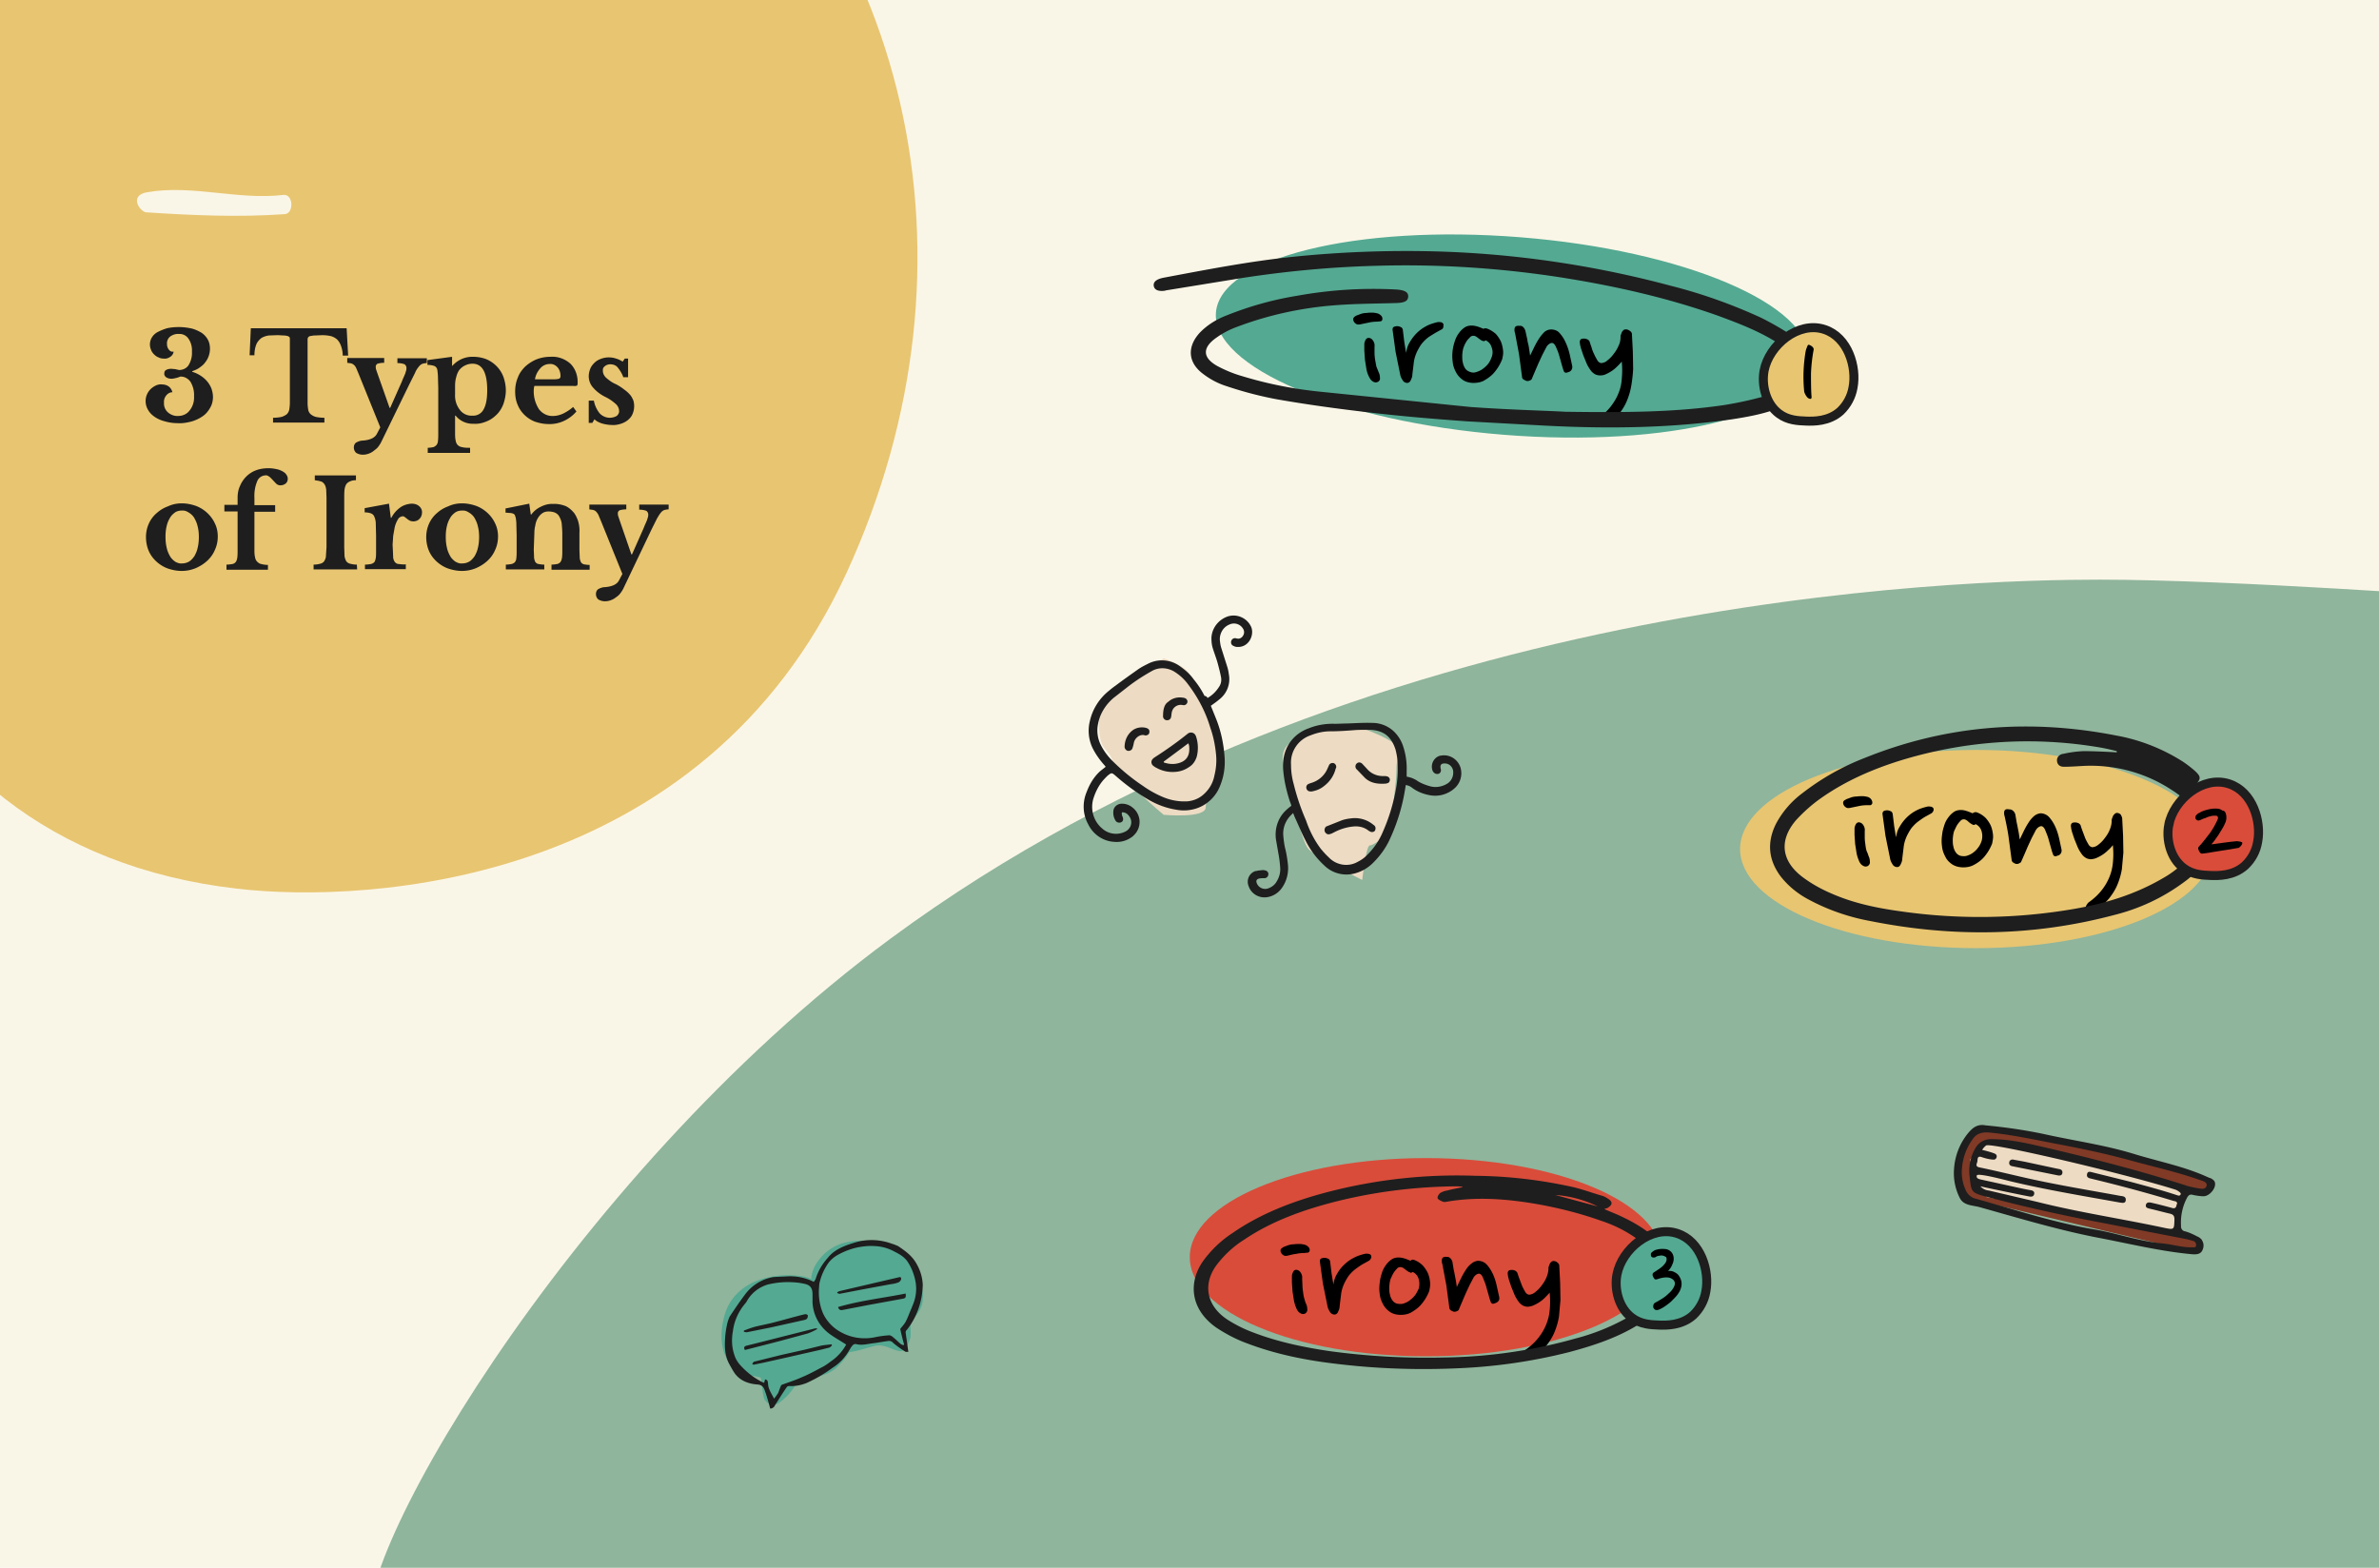
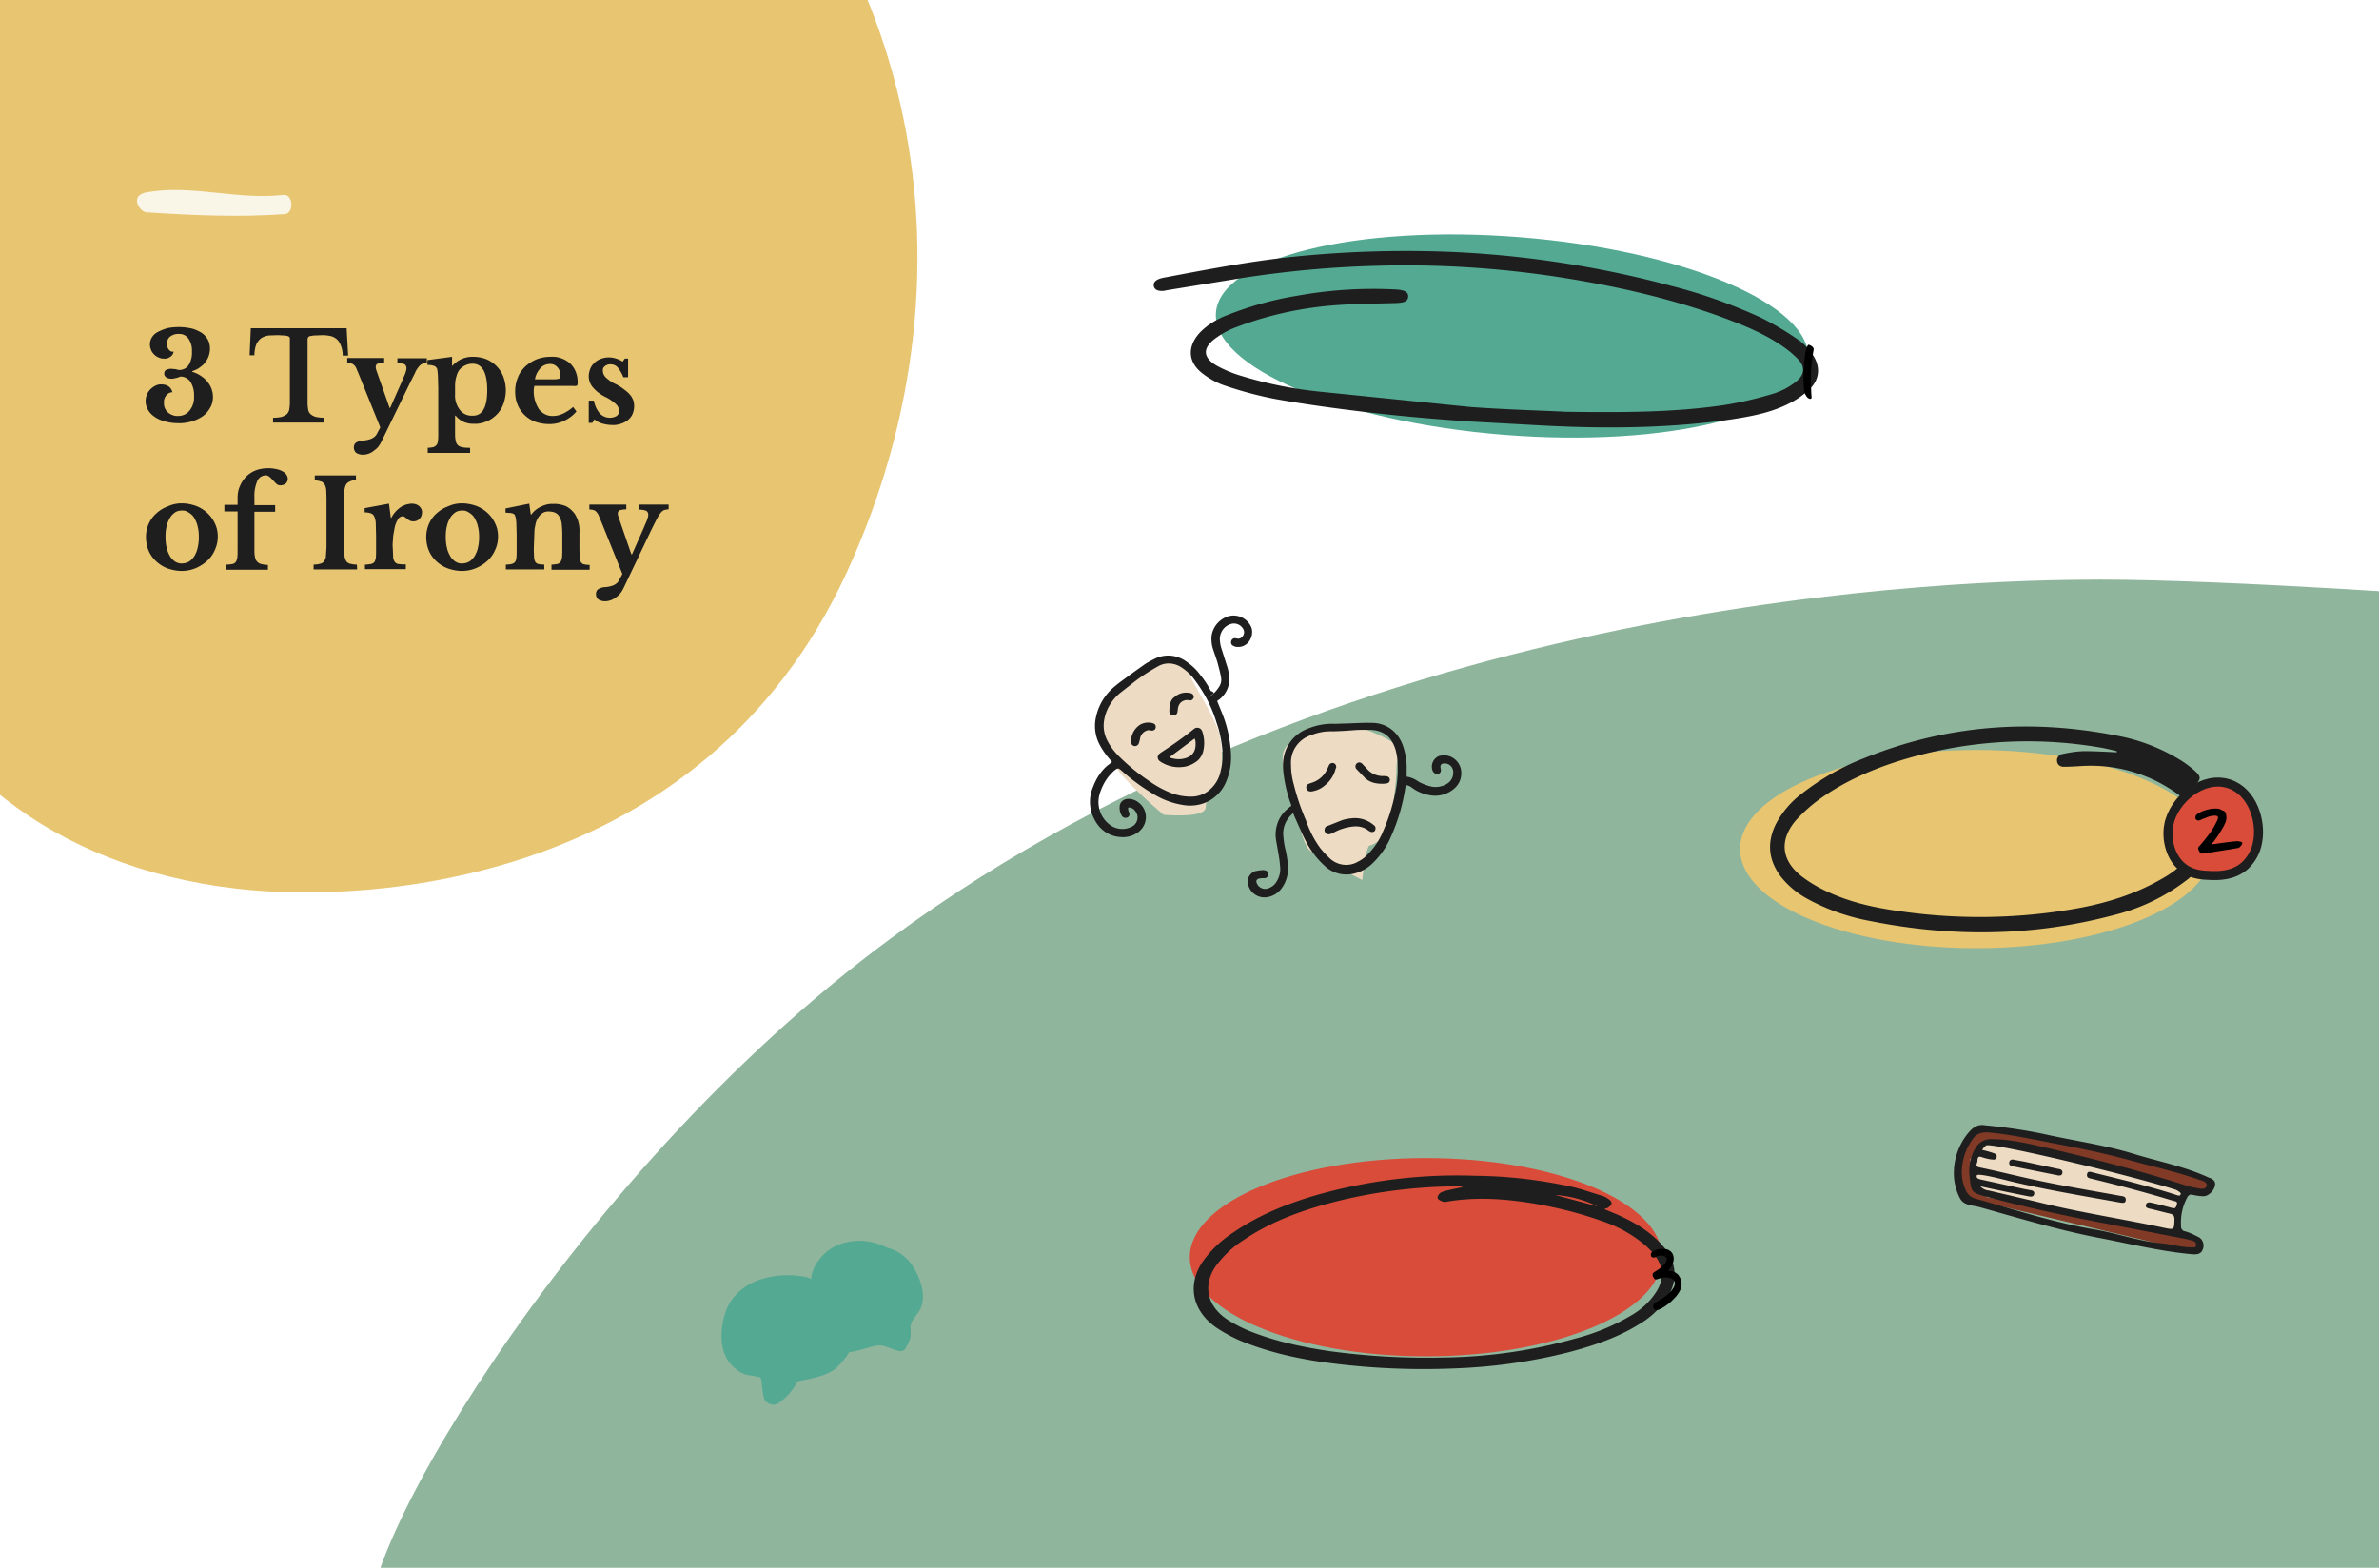
<svg xmlns="http://www.w3.org/2000/svg" viewBox="0 0 792 522">
-   <path d="M0 0h792v522H0z" fill="#faf6e7" />
  <defs>
    <path id="a" d="M0 0h392v342H0z" />
    <path id="c" d="M60.5 167.6c1.6 0 3.1.3 4.6.8 1.4.5 2.7 1.3 3.8 2.3s2 2.2 2.6 3.5c.7 1.4 1 2.9 1 4.4 0 1.6-.3 3.1-1 4.6-.6 1.4-1.5 2.6-2.6 3.6s-2.4 1.8-3.8 2.4c-1.5.6-3 .9-4.6.9s-3.1-.3-4.6-.8c-1.4-.5-2.7-1.3-3.8-2.3s-2-2.2-2.6-3.6-.9-3-.9-4.6c0-3 1.2-5.9 3.5-7.9 1.1-1 2.4-1.8 3.8-2.3 1.5-.7 3-1 4.6-1m0 2.4c-.8 0-1.6.2-2.2.6-.7.5-1.3 1.1-1.7 1.8a9 9 0 0 0-1.1 2.7c-.3 1.2-.4 2.4-.4 3.6s.1 2.5.4 3.7c.2 1 .6 1.9 1.1 2.8.4.7 1 1.3 1.7 1.8.7.4 1.5.7 2.3.6.8 0 1.6-.2 2.3-.6s1.3-1.1 1.8-1.8c.5-.9.9-1.8 1.1-2.8.3-1.2.4-2.4.4-3.6s-.1-2.4-.4-3.5c-.2-1-.6-1.9-1.1-2.8q-.6-1.05-1.8-1.8c-1.2-.75-1.6-.7-2.4-.7" />
-     <path id="f" d="M538.3 424.4c-.9 4.7.5 11 4.9 14.3 3 2.3 6.5 2.4 9 2.5s7.6.2 11.5-3.3c2.2-2.1 3.7-4.9 4.2-7.9 1.3-6.7-1.6-16.7-9.5-19.3-8.7-2.9-18.5 5.2-20.1 13.7" />
  </defs>
  <clipPath id="b">
    <use href="#a" />
  </clipPath>
  <g clip-path="url(#b)">
    <path d="M281.8 190.8C233.9 294.7 122.8 301 78.9 295.9-46.8 281.4-80.2 154.4-32.3 50.5S93.4-189.2 216.8-94.1c86.6 66.9 112.8 181 65 284.9" fill-rule="evenodd" fill="#e8c571" />
  </g>
  <path d="M94.4 64.9C79.1 66.7 64.1 61.4 49 64c-6.3 1.1-2.3 6.6-.3 6.7 15.3 1 30.7 1.7 46.1.6 3.1-.2 2.9-6.7-.4-6.4" fill="#faf6e7" />
  <g fill="#1e1e1e">
    <path d="M64.6 132c.1-1.7-.3-3.4-1.2-4.9-.8-1.1-2.1-1.8-3.4-1.7-.5.2-1 .4-1.6.5-.4.1-.8.2-1.3.2-.6 0-1.2-.1-1.8-.5-.4-.3-.7-.8-.6-1.3 0-.5.2-.9.6-1.1.5-.3 1.1-.4 1.7-.4.4 0 .9.1 1.3.1l1.3.3c1.2 0 2.4-.5 3.1-1.5a7.6 7.6 0 0 0 1.2-4.6c.1-1.6-.3-3.1-1.2-4.4-.7-1-1.9-1.6-3.2-1.5-1-.1-2.1.3-2.9.9-.7.6-1.1 1.5-1 2.5q0 1.05.6 1.8c.6.75 1 .7 1.6.7-.1.7-.5 1.3-1.1 1.7s-1.3.7-2.1.6c-.6 0-1.3-.1-1.8-.4-.6-.2-1.1-.6-1.5-1s-.8-.9-1-1.5a4.47 4.47 0 0 1 .3-4.2c.5-.8 1.2-1.4 2-1.8a19 19 0 0 1 3-1.2c1.3-.3 2.7-.4 4-.4 1.5 0 2.9.2 4.3.5 1.1.3 2.2.8 3.2 1.4a6.6 6.6 0 0 1 2.1 2.3c.5.9.7 2 .7 3 0 1.7-.6 3.4-1.7 4.7-.5.7-1.2 1.2-1.9 1.7s-1.5.8-2.3 1.1v.2c1 .3 1.9.7 2.8 1.3 1.6 1 2.9 2.5 3.6 4.3.3.9.5 1.8.5 2.8 0 1.2-.3 2.5-.9 3.5-.6 1.1-1.4 2.1-2.4 2.8-1.1.8-2.4 1.4-3.7 1.8-1.5.4-3.1.7-4.7.6a15.4 15.4 0 0 1-4.3-.6c-1.2-.3-2.4-.8-3.4-1.5-.9-.6-1.7-1.4-2.2-2.3-.9-1.5-1.1-3.4-.4-5.1q.45-1.05 1.2-1.8a6.6 6.6 0 0 1 1.7-1.2c.6-.3 1.4-.5 2.1-.4.8 0 1.6.2 2.3.7a3.47 3.47 0 0 1 1.2 1.9c-.8 0-1.5.4-2 1-.6.7-.9 1.6-.8 2.5-.1 1.2.4 2.4 1.3 3.2s2.2 1.3 3.4 1.2c1.5 0 2.9-.6 3.8-1.8 1-1.2 1.6-2.9 1.5-4.7m51.3-13.6h-1.8a9.6 9.6 0 0 0-.6-3.3c-.3-.8-.7-1.5-1.3-2.1-.6-.5-1.3-.9-2.1-1.1a13.3 13.3 0 0 0-2.8-.3l-2.5.1c-.5 0-1 .1-1.5.2-.3 0-.5.2-.7.4-.1.2-.2.4-.2.6v21.3c0 .8.1 1.5.2 2.2.1.6.4 1.1.8 1.5.5.4 1 .7 1.7.9.9.2 1.9.3 2.9.3v1.6H90.9v-1.6c1 0 2-.1 2.9-.3.6-.2 1.2-.5 1.7-.9a3.15 3.15 0 0 0 .8-1.5c.1-.7.2-1.5.2-2.2v-21.3c0-.2 0-.4-.1-.6s-.4-.3-.6-.4c-.4-.1-.9-.2-1.3-.2-.6 0-1.3-.1-2.2-.1l-2.8.1c-.8.1-1.7.4-2.4.8a5.5 5.5 0 0 0-1.7 2c-.5 1.2-.7 2.5-.7 3.8h-1.6l.4-9h31.9zm11 28.8c-.3.6-.7 1.2-1.1 1.7s-1 .9-1.5 1.3-1.1.7-1.7.9-1.2.3-1.8.3c-.8 0-1.5-.2-2.2-.6-.5-.4-.8-1.1-.8-1.8 0-.6.2-1.2.7-1.6.7-.4 1.5-.7 2.3-.7 2.4-.2 4-.9 4.7-2.3l1.1-2.1-7.2-17.8-.8-1.9c-.2-.4-.4-.8-.8-1.1-.3-.3-.6-.4-.9-.5-.4-.1-.9-.1-1.3-.2v-1.6h12.3v1.6c-.8 0-1.5.1-2.2.3-.4.2-.7.7-.6 1.1 0 .3 0 .5.1.8l.3.9 4.2 11.9h.2l3.5-7.9c.4-.8.6-1.5.9-2.1l.6-1.4.3-1c.1-.2.1-.5.1-.7.1-.5-.2-1.1-.6-1.4-.8-.3-1.6-.4-2.4-.4v-1.6h9.8v1.6c-.5 0-.9.1-1.4.2a2.73 2.73 0 0 0-1.2.9c-.5.6-1 1.3-1.3 2.1l-1.8 3.6zm23.5-25.4h.2c1.8-2 4.3-3.1 7-3a12.2 12.2 0 0 1 4.3.8c2.6 1.1 4.7 3.2 5.7 5.9.5 1.4.8 3 .8 4.5s-.3 3-.8 4.5c-.5 1.3-1.2 2.5-2.2 3.5s-2.1 1.8-3.4 2.3c-1.4.6-2.8.9-4.3.8-2.3.1-4.6-.9-6-2.7h-.2v5.7c0 .9 0 1.7.2 2.6.1.6.3 1.1.7 1.5s.9.6 1.5.7c.8.2 1.7.2 2.6.2v1.7h-14.1v-1.7c.6 0 1.2-.1 1.8-.2.4-.1.8-.4 1.1-.7.3-.4.5-.9.5-1.4.1-.8.1-1.6.1-2.4v-15.2l-.1-3.6c0-.8-.1-1.6-.2-2.4-.1-.6-.4-1-.9-1.3-.8-.3-1.6-.4-2.4-.4v-1.6l8.2-1.1v3zm6.9-.7a5.4 5.4 0 0 0-2.5.6c-.7.3-1.4.9-1.9 1.5-.5.7-.8 1.5-1 2.3-.3 1-.4 2-.4 3v2.8c-.1 1.8.4 3.5 1.4 4.9a4.84 4.84 0 0 0 4.4 2.2c1.5.1 3-.7 3.7-2.1.8-1.4 1.2-3.5 1.2-6.4 0-5.8-1.6-8.8-4.9-8.8m34.6 15.9c-2.3 2.7-5.7 4.3-9.2 4.2-1.6 0-3.1-.3-4.6-.8-2.6-1-4.8-3.1-5.8-5.7-.6-1.4-.8-2.9-.8-4.4 0-1.6.3-3.2.9-4.6.5-1.4 1.4-2.6 2.4-3.6a13.1 13.1 0 0 1 3.7-2.4c1.5-.6 3.1-.9 4.7-.9 2.5-.2 4.9.7 6.7 2.3 1.7 1.7 2.5 4.1 2.4 6.5 0 .4-.1.7-.2.8-.4.1-.8.2-1.1.1h-13.1c-.1.4-.2.9-.2 1.4-.1 2.2.5 4.4 1.7 6.3 1.1 1.5 2.9 2.4 4.7 2.3 1.2 0 2.3-.3 3.4-.8 1.2-.6 2.3-1.3 3.3-2.2zm-7.9-10.7c.7 0 1.4 0 2.1-.2.3-.1.5-.4.5-.9 0-1.1-.3-2.1-1-2.9-.6-.7-1.6-1.2-2.6-1.1a4.1 4.1 0 0 0-3.1 1.4c-.9 1-1.6 2.3-1.8 3.7zm13.2 14.5H196v-7.4h1.7c.3 1.6 1 3.1 2 4.3.9.9 2.1 1.4 3.3 1.4.8 0 1.6-.2 2.3-.6.5-.4.9-1.1.8-1.7 0-.8-.4-1.6-1-2.2-1-.9-2.1-1.7-3.3-2.3-1.7-.8-3.2-1.9-4.4-3.3-.9-1-1.4-2.4-1.4-3.7 0-.9.2-1.7.5-2.5s.8-1.4 1.4-2 1.3-1 2.1-1.3 1.7-.5 2.6-.5c.8 0 1.7.1 2.5.4.8.2 1.5.6 2.2 1l.7-1h1.1v6.2h-1.6c-.4-1.2-1.1-2.3-1.9-3.3-.6-.7-1.5-1-2.4-1q-1.05 0-1.8.6c-.75.6-.7 1-.7 1.6 0 .8.4 1.6 1 2.2 1 .9 2.1 1.7 3.3 2.2 1 .5 1.9 1.1 2.8 1.8.7.5 1.4 1.1 1.9 1.7.5.5.8 1.2 1.1 1.8.5 1.5.4 3.2-.2 4.6-.3.8-.9 1.5-1.5 2-.7.6-1.5 1-2.4 1.3-1 .3-2 .5-3 .4-1.1 0-2.2-.2-3.3-.5-.9-.3-1.8-.7-2.5-1.4z" />
    <use href="#c" />
    <path d="M74.7 168.1h4.4v-2.3c0-1.4.2-2.7.8-4 1-2.4 2.9-4.3 5.3-5.2 1.3-.5 2.8-.7 4.2-.7.9 0 1.7.1 2.6.3.7.1 1.4.4 2 .7.5.3 1 .6 1.3 1.1.3.4.5.9.5 1.4 0 .6-.2 1.2-.7 1.6s-1.1.6-1.8.6c-.5 0-.9-.2-1.3-.5l-1.7-1.8c-.3-.3-.6-.6-1-.8a1.4 1.4 0 0 0-1.1-.2c-1.2.1-2.2.9-2.6 2-.7 1.7-1 3.6-.9 5.4v2.5h6.9v2.2h-6.9V183c0 .8 0 1.7.2 2.5.1.6.3 1.1.7 1.5s.8.7 1.4.8a8.3 8.3 0 0 0 2.2.3v1.6H75.4V188c.7 0 1.3-.1 2-.2.4-.1.8-.3 1.1-.7s.4-.9.5-1.4c.1-.8.1-1.6.1-2.5v-12.9h-4.4zm44.2 21.5h-14.5V188a8.3 8.3 0 0 0 2.2-.3c.5-.1 1-.4 1.3-.8.3-.5.6-1.1.6-1.7l.2-3v-16.4l-.1-2.8c-.1-.6-.2-1.2-.6-1.8-.3-.4-.7-.8-1.2-.9-.6-.2-1.3-.3-2-.4v-1.6h13.7v1.6c-.7 0-1.4.1-2 .4a2.73 2.73 0 0 0-1.2.9q-.45.75-.6 1.8c-.1.9-.1 1.9-.1 2.8v16.4l.1 3c.1.6.3 1.2.6 1.7.3.4.8.7 1.3.8a8.3 8.3 0 0 0 2.2.3zm11.9-6.3.1 2.5c.1.5.3 1 .6 1.4.4.4.8.6 1.3.6.8.1 1.5.2 2.3.1v1.6h-13.6V188c.7 0 1.3-.1 2-.2.4-.1.8-.3 1.1-.6.3-.4.4-.9.5-1.4.1-.6.1-1.4.1-2.5v-5l-.1-4c0-.8-.2-1.6-.5-2.3-.2-.5-.6-.9-1.2-1.1s-1.3-.3-2-.3v-1.4l8.1-1.5.6 4.7h.2c.7-1.4 1.7-2.5 2.9-3.4 1.1-.8 2.4-1.2 3.8-1.3.9 0 1.8.2 2.5.8.6.5 1 1.2 1 2s-.2 1.6-.8 2.2c-.5.6-1.3.9-2.1.9-.4 0-.8-.1-1.1-.2-.3-.2-.6-.3-.9-.6-.3-.2-.5-.4-.8-.6-.2-.2-.5-.3-.8-.3-.6.1-1.2.4-1.5 1a9 9 0 0 0-1.1 2.7l-.5 2.8-.2 3z" />
    <use href="#c" x="93.3" />
    <path d="m177.7 183 .1 2.6c0 .5.2 1 .4 1.5.3.4.6.6 1.1.7.6.1 1.3.2 1.9.2v1.6h-12.8V188c.6 0 1.3-.1 1.9-.2.4-.1.8-.3 1.1-.6.3-.4.5-.9.5-1.4.1-.8.1-1.6.1-2.4v-5.1l-.1-3.9c0-.7-.1-1.3-.2-2l-.3-.9c-.1-.2-.4-.4-.6-.5-.3-.1-.7-.2-1-.2-.4 0-.9-.1-1.5-.1v-1.4l7.9-1.6.5 3.6h.2c.8-1.1 1.9-2 3.2-2.6 1.2-.6 2.6-1 4-.9 1.4-.1 2.9.2 4.2.7 1.1.5 2.1 1.4 2.9 2.4.5.7.9 1.6 1.2 2.4.4 1.3.6 2.7.5 4.1v5.7l.1 2.6c0 .5.2 1 .4 1.5.2.3.6.6 1 .7.6.1 1.2.2 1.9.2v1.6h-12.7V188c.6 0 1.3-.1 1.9-.2.4-.1.8-.3 1.1-.7s.4-.9.5-1.4c.1-.8.1-1.6.1-2.4v-5.5c0-1.2-.1-2.3-.2-3.5-.1-.8-.4-1.6-.8-2.3-.3-.6-.8-1-1.4-1.3-.7-.3-1.5-.4-2.2-.4-.8 0-1.6.2-2.2.7-.7.5-1.2 1.2-1.6 2-.3.6-.5 1.3-.6 2q-.3 1.2-.3 2.4zm29.8 13c-.3.6-.7 1.2-1.1 1.7s-.9.9-1.5 1.3c-.5.4-1.1.7-1.7.9s-1.2.3-1.8.3c-.8 0-1.5-.2-2.2-.6-.5-.4-.8-1.1-.8-1.8 0-.6.2-1.2.7-1.6.7-.4 1.5-.7 2.3-.7 2.4-.2 4-.9 4.7-2.3l1.1-2.1-7.2-17.8-.8-1.9a4.4 4.4 0 0 0-.8-1.1c-.3-.3-.6-.4-.9-.5-.4-.1-.9-.1-1.3-.2V168h12.3v1.6c-.8 0-1.5.1-2.2.3-.4.2-.7.7-.6 1.1 0 .3 0 .5.1.8l.3.9 4.1 11.9h.2l3.5-7.9c.4-.8.6-1.5.9-2.1l.6-1.4.3-1c.1-.2.1-.5.1-.7.1-.5-.2-1.1-.6-1.4-.8-.3-1.6-.4-2.4-.4V168h9.8v1.6c-.5 0-.9.1-1.4.2a2.73 2.73 0 0 0-1.2.9c-.5.6-.9 1.3-1.3 2l-1.8 3.6z" />
  </g>
  <defs>
    <path id="d" d="M69 178.4h723V522H69z" />
  </defs>
  <clipPath id="e">
    <use href="#d" />
  </clipPath>
  <g clip-path="url(#e)">
    <path d="M130.1 545.5c-1.9.2-4.1 0-5.5-1.5-14-14.6 62.9-151.1 171.9-231.5C452 197.7 653.9 193 699.1 193c43.9 0 125.4 6 125.4 6v24.2l-3.6 315z" fill="#8fb59c" />
  </g>
  <ellipse cx="474.7" cy="418.6" rx="78.6" ry="33" fill="#d94c3a" />
  <ellipse cx="657.9" cy="282.7" rx="78.6" ry="33" fill="#e8c571" />
  <ellipse transform="rotate(-85.46 503.441 111.845)scale(1)" cx="503.4" cy="111.8" rx="33" ry="98.9" fill="#54a992" />
-   <path d="M623.3 267.5c-.1.3-.4.6-.7.6h-1.1q-1.35 0-2.7.3l-2.9.6c-.5.1-1 .1-1.4-.2-.5-.3-.9-.9-.9-1.5 0-.3.1-.5.3-.7s.5-.3.8-.5l1.6-.6a6.3 6.3 0 0 1 1.9-.3c.6-.1 1.3-.1 1.9-.1.5 0 1 .1 1.5.2s1 .4 1.3.8.5.9.4 1.4m-1.2 17.6c.3.6.4 1.2.4 1.8.1.5-.1 1-.6 1.4-.5.3-1.1.3-1.6 0-.6-.3-1-.8-1.3-1.4q-.6-1.35-.9-2.7l-.5-3.2-.2-3v-2.1c0-.5.2-1 .4-1.4s.6-.7 1-.7c.6 0 1.2.4 1.5.9.4.6.6 1.3.5 2v2.1c0 .8.1 1.6.2 2.3.1.8.2 1.5.4 2.2.3.6.5 1.2.7 1.8m20.9-14.3-2 1.1c-.7.4-1.4.9-2.1 1.4s-1.4 1.1-2 1.8c-.7.7-1.2 1.6-1.7 2.5-.7 1.3-1.2 2.7-1.4 4.1l-.5 4.1c0 .7-.2 1.3-.5 1.9-.3.7-.7 1-1.2 1a1.78 1.78 0 0 1-1.6-1c-.4-.6-.7-1.3-.8-2l-1.5-7.4-1-7.3c0-.5.2-.8.5-1 .3-.1.7-.2 1-.2q.6 0 1.2.3c.4.1.6.5.7.9l.5 4.1.6 3.7c.2-1.2.5-2.4 1.2-3.5 1.3-2.3 3.2-4.2 5.5-5.4 1.1-.6 2.4-1 3.6-1.3.4-.1.9-.1 1.3 0 .3 0 .5.2.8.4.1.3.2.6.1.8-.1.4-.3.7-.7 1m15.4-.2q1.5.6 2.7 1.8c.7.8 1.3 1.7 1.7 2.6.4 1 .6 2 .7 3s-.1 1.9-.3 2.9c-.4 1-.9 2-1.5 2.9s-1.3 1.8-2.1 2.5-1.7 1.3-2.7 1.8-2.1.7-3.3.7c-1.3 0-2.6-.3-3.7-1-1-.7-1.8-1.5-2.3-2.6-.6-1.1-1-2.3-1.1-3.6-.2-1.3-.1-2.7.1-4 .1-1 .4-1.9.7-2.9a8.5 8.5 0 0 1 1.3-2.5 7.7 7.7 0 0 1 1.8-1.8c.7-.5 1.5-.7 2.4-.7q.9 0 1.8.3c.7.2 1.4.5 2.1.8.5-.4 1.1-.5 1.7-.2m-2 3.8a6.4 6.4 0 0 1-1.3-1c-.4-.3-.8-.6-1.3-.6s-.9.2-1.2.6a7.6 7.6 0 0 0-1.1 1.4c-.3.5-.5 1-.8 1.6-.2.4-.3.8-.4 1.3-.1.6-.2 1.3-.2 1.9 0 .7 0 1.5.2 2.2.1.7.4 1.4.8 2s1.1 1.1 1.8 1.2c.6.1 1.2.1 1.7 0 .7-.2 1.4-.5 2-.9.7-.5 1.3-1 1.8-1.7.6-.7 1-1.5 1.3-2.4.3-1 .3-2.2 0-3.2-.3-1.1-1-1.9-2-2.4a1.08 1.08 0 0 1-.7.3zm14.6-2.8.3 1.8c.1.7.3 1.3.4 2l.4 2.1.3 2 1.4-2.9c.5-1 1-1.9 1.6-2.8q.75-1.2 1.8-2.1a4 4 0 0 1 2.1-.9c1.1 0 2.2.5 2.9 1.3.8.9 1.5 2 2 3.1.6 1.3 1 2.6 1.3 3.9l.8 3.7c.2.9-.3 1.9-1.3 2.1-.5.2-.9.3-1.1.1-.2-.1-.4-.3-.4-.5-.3-.7-.5-1.5-.7-2.2l-.9-3.2c-.3-1-.7-1.9-1.1-2.9-.4-.8-.9-1.2-1.4-1.1s-1.2.5-1.7 1.4l-1.3 2.5-1.3 2.8-1.2 2.8-1.1 2.5c-.3.2-.6.4-.9.5-.4.1-.8.1-1.1-.1-.3-.1-.6-.3-.8-.5a1.08 1.08 0 0 1-.3-.7l-1-7.5c-.3-2.2-.8-4.6-1.3-6.9-.2-.6-.3-1.3-.1-1.9.2-.5.7-.7 1.6-.5 1-.1 2 .9 2.1 2.1m35.5.8.3 5.8.1 5.7-.5 5.5c-.3 1.8-.8 3.5-1.5 5.2s-1.7 3.2-2.8 4.6c-1.3 1.5-2.8 2.8-4.5 3.8q-.45.3-.9.3h-1c-.3 0-.6-.1-.8-.3-.2-.1-.4-.3-.5-.5-.1-.4 0-.7.2-1.1.3-.5.6-.9 1.1-1.2 1.5-1.1 2.8-2.3 3.9-3.7 2.1-2.6 3.5-5.8 3.8-9.2.2-1.9.2-3.9 0-5.9-.4.5-.9 1.1-1.5 1.6a12 12 0 0 1-1.8 1.5 13 13 0 0 1-2 1.1c-.6.3-1.2.4-1.9.5q-.75 0-1.5-.3-.9-.45-1.5-1.2c-.6-.8-1.1-1.6-1.5-2.5l-1.1-2.7-.8-2.4c-.1-.5-.3-1-.3-1.5-.1-.3-.1-.7 0-1s.4-.6.7-.6c.5-.1 1-.1 1.5.1.4.1.8.4 1 .9q.15.6.6 1.8l.9 2.4c.3.7.7 1.4 1.1 2.1.3.5.7.8 1.3.9.7-.1 1.3-.3 1.9-.8q1.2-.9 2.1-2.1c.7-.9 1.3-1.8 1.7-2.8.4-.9.7-2 .7-3 0-.3 0-.5.1-.8l.3-.8a3 3 0 0 1 .5-.7c.2-.2.4-.3.6-.4.5-.1 1.1.1 1.5.5.2.4.4.7.5 1.2M436 416.5c-.1.3-.4.6-.7.6-.4 0-.8.1-1.1.1q-1.35 0-2.7.3c-1 .1-2 .4-2.9.6-.5.1-1 .1-1.4-.2-.5-.3-.9-.9-.9-1.5 0-.3.1-.5.3-.7s.5-.3.7-.5l1.6-.6a6.3 6.3 0 0 1 1.9-.3c.6-.1 1.3-.1 1.9-.1.5 0 1 .1 1.5.2s1 .4 1.4.8a1.48 1.48 0 0 1 .4 1.3m-1.2 17.6c.3.6.4 1.2.4 1.8.1.5-.1 1-.6 1.4-.5.3-1.1.3-1.6 0-.6-.3-1-.8-1.3-1.4q-.6-1.35-.9-2.7l-.5-3.2-.2-3v-2.1c0-.5.2-1 .4-1.4s.5-.7 1-.7c.6 0 1.2.4 1.5.9.4.6.6 1.3.5 2l.1 2.1c0 .8.1 1.6.2 2.3.1.8.2 1.5.4 2.2.2.6.3 1.2.6 1.8m20.9-14.3-2 1.1c-.7.4-1.4.9-2.1 1.4s-1.4 1.1-2 1.8c-.7.7-1.2 1.6-1.7 2.5-.7 1.3-1.2 2.7-1.4 4.1l-.5 4.1c0 .7-.2 1.3-.5 1.9-.2.6-.7 1-1.2 1a1.78 1.78 0 0 1-1.6-1c-.4-.6-.7-1.3-.8-2l-1.5-7.4-1-7.3c0-.5.1-.8.5-1 .3-.1.7-.2 1-.2q.6 0 1.2.3c.4.1.6.5.7.8l.5 4.1.6 3.7c.2-1.2.5-2.4 1.2-3.5.6-1.1 1.4-2.2 2.4-3.1a12.4 12.4 0 0 1 3.2-2.3c1.1-.6 2.4-1 3.6-1.3.4-.1.9-.1 1.3 0 .3 0 .6.2.8.4.1.3.2.6.1.9-.2.4-.4.8-.8 1m15.3-.2q1.5.6 2.7 1.8c.7.8 1.3 1.7 1.7 2.6.4 1 .6 2 .7 3s-.1 1.9-.3 2.9c-.4 1-.9 2-1.5 2.9s-1.3 1.8-2.1 2.5-1.7 1.3-2.6 1.8c-1 .5-2.1.7-3.3.7-1.3 0-2.6-.3-3.6-1s-1.8-1.6-2.3-2.6c-.6-1.1-1-2.3-1.1-3.6-.2-1.3-.1-2.7.1-4 .1-1 .4-1.9.7-2.9a8.5 8.5 0 0 1 1.3-2.5 7.7 7.7 0 0 1 1.8-1.8c.7-.5 1.5-.7 2.4-.7.6 0 1.2.1 1.9.3s1.4.5 2.1.8c.2-.4.9-.5 1.4-.2m-2 3.9c-.5-.3-.9-.6-1.4-1-.4-.3-.8-.6-1.4-.6q-.75 0-1.2.6a7.6 7.6 0 0 0-1.1 1.4c-.3.5-.5 1-.8 1.6-.2.4-.3.8-.4 1.3-.1.6-.2 1.3-.2 1.9 0 .7 0 1.5.2 2.2.1.7.4 1.4.8 2s1.1 1.1 1.8 1.2c.6.1 1.2.1 1.7 0 .7-.2 1.4-.5 2-.9.7-.5 1.3-1 1.9-1.7s1-1.6 1.4-2.4c.3-1 .3-2.2 0-3.2-.3-1.1-1-1.9-2-2.4a1.08 1.08 0 0 1-.7.3c-.2-.2-.4-.2-.6-.3m14.6-2.9.3 1.8c.1.7.3 1.3.4 2l.4 2.1.3 2 1.4-2.9c.5-1 1-1.9 1.6-2.8.5-.8 1.1-1.5 1.9-2.1a4 4 0 0 1 2.1-.9c1.1 0 2.2.4 3 1.3s1.5 2 2 3.1c.6 1.3 1 2.6 1.3 4l.8 3.6c.2 1-.2 1.7-1.3 2.1-.5.2-.9.3-1.1.1-.2-.1-.4-.3-.4-.5-.3-.7-.5-1.5-.7-2.2l-.9-3.2c-.3-1-.7-1.9-1.1-2.9-.4-.8-.9-1.2-1.4-1.1s-1.2.5-1.7 1.4l-1.3 2.5-1.3 2.8-1.2 2.8-1.1 2.6c-.3.3-.6.4-.9.5-.4.1-.8.1-1.1-.1-.3-.1-.6-.3-.8-.5a1.08 1.08 0 0 1-.3-.7l-1-7.5-1.3-6.9c-.2-.6-.3-1.3-.1-1.9.2-.5.7-.7 1.6-.6.9-.1 1.8.9 1.9 2.1m35.5.8.3 5.8.1 5.7-.5 5.5c-.3 1.8-.8 3.5-1.5 5.2s-1.7 3.2-2.8 4.6c-1.3 1.5-2.8 2.8-4.5 3.8q-.45.3-.9.3h-1q-.45 0-.9-.3c-.2-.1-.4-.3-.5-.5-.1-.4 0-.7.2-1.1.3-.5.6-.9 1.1-1.2 1.5-1.1 2.8-2.3 3.9-3.7 2.1-2.6 3.5-5.8 3.8-9.2.2-1.9.2-3.9 0-5.9-.5.6-1 1.1-1.5 1.6a12 12 0 0 1-1.8 1.5 13 13 0 0 1-2 1.1c-.6.3-1.2.4-1.9.5q-.75 0-1.5-.3-.9-.45-1.5-1.2c-.6-.8-1.1-1.6-1.5-2.5l-1.1-2.7-.8-2.4c-.1-.5-.3-1-.3-1.5-.1-.3-.1-.7 0-1s.4-.6.7-.6c.5-.1 1-.1 1.5.1.4.1.8.5 1 .9q.15.6.6 1.8l.9 2.4c.3.7.7 1.4 1.1 2.1.3.5.7.8 1.3.9.7-.1 1.3-.3 1.9-.8q1.2-.9 2.1-2.1c.7-.9 1.3-1.8 1.7-2.8.4-.9.7-2 .7-3 0-.3 0-.5.1-.7l.3-.8c.1-.3.3-.5.5-.7s.4-.3.6-.3c.5-.1 1.1.1 1.5.5.3.2.6.6.6 1m-58.9-315c-.1.4-.4.6-.7.6-.4 0-.8.1-1.1.1q-1.35 0-2.7.3l-2.9.6c-.5.1-1 .1-1.4-.2-.5-.3-.9-.9-.9-1.5 0-.3.1-.5.3-.7a3 3 0 0 1 .7-.5l1.6-.6a6.3 6.3 0 0 1 1.9-.3c.6-.1 1.3-.1 1.9-.1.5 0 1 .1 1.5.2s1 .4 1.4.8a1.48 1.48 0 0 1 .4 1.3M459 124c.3.6.4 1.2.4 1.8.1.5-.1 1-.6 1.3s-1.1.3-1.6 0c-.6-.3-1-.8-1.3-1.4-.5-.9-.8-1.8-1-2.8l-.5-3.2-.2-3v-2.1c0-.5.2-1 .4-1.4s.6-.7 1-.7c.6 0 1.2.4 1.5.9.4.6.6 1.3.5 2v2.1c0 .8.1 1.6.2 2.3l.4 2.2zm20.9-14.3-2 1.1-2.1 1.3c-.7.5-1.4 1.1-2 1.8-.7.7-1.2 1.6-1.7 2.5-.7 1.3-1.2 2.7-1.4 4.1l-.5 4.1c0 .7-.2 1.3-.5 1.9-.2.6-.7 1-1.2 1a1.78 1.78 0 0 1-1.6-1c-.4-.6-.7-1.3-.8-2l-1.5-7.4-1-7.3c0-.5.1-.8.5-1 .3-.1.7-.2 1-.2q.6 0 1.2.3c.4.1.6.5.7.8l.5 4.1.6 3.7c.2-1.2.5-2.4 1.2-3.5 1.3-2.3 3.2-4.2 5.5-5.4 1.1-.6 2.4-1 3.6-1.3.4-.1.9-.1 1.3 0 .3 0 .5.2.7.4.2.3.2.6.1.8a1.07 1.07 0 0 1-.6 1.2m15.4-.2c1 .4 1.9 1 2.7 1.7.7.8 1.3 1.7 1.7 2.6.4 1 .6 2 .7 3s-.1 1.9-.3 2.8c-.4 1-.9 2-1.5 2.9s-1.3 1.8-2.1 2.5-1.7 1.3-2.6 1.8c-1 .5-2.2.7-3.3.7-1.3 0-2.6-.3-3.6-1s-1.8-1.6-2.3-2.6c-.6-1.1-1-2.3-1.1-3.6-.3-2.3 0-4.7.8-6.9a8.5 8.5 0 0 1 1.3-2.5 7.7 7.7 0 0 1 1.8-1.8c.7-.5 1.5-.7 2.4-.7.6 0 1.2.1 1.9.3s1.4.5 2.1.8c.1-.2.8-.3 1.4 0m-2 3.9c-.5-.3-.9-.6-1.4-1-.4-.3-.8-.6-1.4-.6q-.75 0-1.2.6c-.4.4-.8.8-1.1 1.3s-.6 1-.8 1.6c-.2.4-.3.8-.4 1.3-.1.6-.2 1.3-.2 1.9 0 .7 0 1.5.2 2.2.1.7.4 1.4.8 2s1.1 1 1.8 1.2q.9.3 1.8 0c.7-.2 1.4-.5 2-.9.7-.5 1.3-1 1.9-1.7s1-1.6 1.3-2.4a4.42 4.42 0 0 0 0-3.2c-.3-1.1-1-1.9-2-2.4a1.08 1.08 0 0 1-.7.3c-.2-.1-.4-.1-.6-.2m14.6-2.9.4 1.8c.2.7.2 1.3.4 2s.3 1.4.4 2.1l.3 2 1.4-2.9c.5-1 1-1.9 1.6-2.8.5-.8 1.1-1.5 1.8-2.2.6-.5 1.4-.8 2.2-.8 1.1 0 2.2.4 2.9 1.3.8.9 1.5 2 2 3.2.6 1.3 1 2.6 1.3 3.9l.8 3.7c.2.9-.3 1.9-1.3 2.1-.5.2-.9.3-1.1.1-.2-.1-.4-.3-.4-.5-.3-.7-.5-1.5-.7-2.2l-.9-3.2c-.3-1-.7-1.9-1.1-2.8-.4-.8-.9-1.2-1.4-1.1s-1.2.5-1.7 1.4l-1.3 2.5-1.3 2.8-1.2 2.8-1.1 2.6c-.3.3-.6.4-.9.5-.4.1-.8.1-1.1-.1-.3-.1-.6-.3-.9-.5-.2-.2-.3-.5-.3-.8l-1-7.5-1.3-6.9c-.2-.6-.3-1.3-.1-1.9.2-.5.7-.7 1.6-.6.9-.2 1.8.8 2 2m35.4.8.3 5.8.1 5.7a49 49 0 0 1-.6 5.5c-.3 1.8-.8 3.5-1.5 5.2s-1.7 3.2-2.8 4.6c-1.3 1.5-2.8 2.8-4.5 3.8q-.45.3-.9.3h-1c-.3 0-.6-.1-.8-.3-.2-.1-.4-.3-.5-.5-.1-.4 0-.7.2-1.1.3-.5.6-.9 1-1.2 1.5-1.1 2.8-2.3 3.9-3.7 1-1.3 1.9-2.7 2.5-4.2a14.6 14.6 0 0 0 1.2-5 28 28 0 0 0 0-5.8c-.5.6-1 1.1-1.5 1.6a12 12 0 0 1-1.8 1.5 13 13 0 0 1-2 1.1c-.6.3-1.2.4-1.9.4q-.75 0-1.5-.3-.9-.45-1.5-1.2c-.6-.8-1.1-1.6-1.5-2.5l-1.1-2.7-.8-2.4c-.1-.5-.3-1-.3-1.5-.1-.3-.1-.7 0-1s.4-.6.7-.6c.5-.1 1-.1 1.5.1a1.6 1.6 0 0 1 1 .8q.15.6.6 1.8.3 1.2.9 2.4c.3.7.7 1.4 1.1 2.1.3.5.7.8 1.3.9.7-.1 1.4-.3 1.9-.8q1.2-.9 2.1-2.1c.7-.9 1.3-1.8 1.7-2.8.5-.9.7-2 .7-3 0-.2 0-.5.1-.7l.3-.8c.1-.3.3-.5.5-.7s.4-.3.6-.3c.5-.1 1.1.1 1.5.4.5.3.8.7.8 1.2" />
  <path d="M521.2 137.1c20.9.3 36.8.1 52.6-2.2a120.4 120.4 0 0 0 16.8-3.9q3.75-1.2 6.9-3.6c3.4-2.5 3.7-5.3.7-8.2-2-2-4.3-3.7-6.7-5.2-6.2-3.9-13.1-6.5-19.9-9-17-6-34.5-9.9-52.4-12.7-20.2-3.1-40.6-4.4-61-3.8-15.1.4-30.1 1.8-44.9 4.1l-25.2 4.1-.3.1c-2.2.3-3.5-.3-3.7-1.6s.8-2.2 3.1-2.7c14.4-2.7 28.7-5.5 43.3-7 15.6-1.6 31.4-2.2 47.1-1.8 26.6.7 53.1 4.6 78.8 11.5 10.3 2.6 20.3 6.2 29.9 10.6q6.6 3.3 12.6 7.5c1.8 1.3 3.3 2.9 4.5 4.7 2.7 3.9 2.5 8.3-1 11.6-2 1.9-4.4 3.6-6.9 4.8-5.9 3-12.4 4.2-18.8 5.2-20.8 3-41.8 3.2-62.7 2.1l-25.5-1.4c-11-.8-22-1.7-32.9-3-10.3-1.2-20.6-2.6-30.8-4.4-5.8-1.1-11.4-2.6-17-4.5-2.7-.9-5.2-2.3-7.4-4-5-3.8-5.2-9-1-13.6 2.5-2.6 5.6-4.5 9-5.8 7.5-3 15.3-5.2 23.3-6.5 11-2 22.1-2.7 33.2-2.1 2.8.2 4 .9 3.9 2.4s-1.3 2-3.9 2.1c-6.6.2-13.3.2-19.9.7-11.3.8-22.5 3.2-33.1 7.2q-3.75 1.35-6.9 3.6c-4.9 3.4-4.7 6.8.5 9.6 2.5 1.3 5.1 2.4 7.9 3.2 8.5 2.6 17.1 4.3 25.9 5.2l50.1 5.1c12.1.9 24.5 1.2 31.8 1.6m12.9 265.5 4.3 1.8c5.6 2.5 10.7 5.5 14.6 9.8 5.4 5.7 5.9 12.2 1.6 18.6-2.4 3.3-5.4 6.1-8.9 8.1-7 4.4-15 7.1-23.3 9.3-12.2 3.1-24.7 4.9-37.4 5.4-13.7.6-27.4.1-41-1.6-9.9-1.2-19.6-3.2-28.8-6.7-3.6-1.3-7-3.1-10.2-5.2-8.1-5.6-9.8-14.2-4.7-21.9 2.7-3.8 6.1-7.1 10.1-9.7 9.4-6.5 20.4-10.7 32-13.7 15.9-4.1 32.4-5.9 48.8-5.3 11 .1 21.9 1.4 32.7 3.8 3.2.8 6.2 1.9 9.3 2.8.8.2 1.5.6 2.1 1 1.7 1.1 1.6 2.1-.3 3.2q-.3 0-.9.3m-47.3-7.3v-.2c-.6 0-1.2-.1-1.8-.1-13.3.1-26.6 1.7-39.6 4.9-11.2 2.8-21.9 6.6-31.1 12.8-3.7 2.3-6.9 5.3-9.5 8.8-4.5 6.4-3 13.5 4 18 2.7 1.7 5.5 3.1 8.5 4.2 8.1 3.1 16.7 4.9 25.5 6.2 12.6 1.7 25.2 2.4 37.9 2.1 14.8-.2 29.5-2.3 43.7-6.3a71.9 71.9 0 0 0 18.8-7.8c3.4-2 6.3-4.7 8.4-8.1 2.2-3.7 2.3-7.5-.2-11.1-1-1.4-2.2-2.8-3.5-3.9-4.3-3.7-9.3-6.5-14.8-8.3-7-2.5-14.2-4.3-21.5-5.6-9.9-1.7-19.8-2.5-29.8-.8-.5.1-1 .2-1.5 0-.7-.3-1.6-.7-1.7-1.2s.4-1.3.9-1.7c.7-.4 1.5-.7 2.3-.8 1.4-.4 3.2-.7 5-1.1m31 2.6 14.1 3.8c-4.5-2.2-9.3-3.5-14.1-3.8M730.2 262l2.7 2.9c5.4 6 6.2 13.6 2 20.5-2 3.2-4.7 6.1-7.8 8.3-7 5.2-14.9 8.9-23.4 11-26.8 7.1-53.8 7.4-80.9 2-7.2-1.3-14.2-3.7-20.7-7.2-3.6-1.9-6.8-4.5-9.3-7.7-4.1-5.5-4.6-11.3-1.6-17.4 2.1-4 5.1-7.5 8.7-10.2 6.3-4.9 13.3-8.9 20.8-11.8 27.2-11 55.2-13.1 83.8-7.5 7.8 1.4 15.2 4.3 21.9 8.5 1.4.9 2.7 1.9 4 3 2.6 2.3 2.5 3-.2 5.6m-25.5-11.5v-.4c-1.6-.4-3.3-.8-4.9-1.1-22.2-3.9-44.9-2.5-66.4 4-9.5 2.9-18.6 6.8-26.8 12.5-3.2 2.2-6 4.7-8.6 7.5-5.7 6.6-5.1 13.4 1.8 18.8 3 2.3 6.4 4.2 9.9 5.7 7.5 3.3 15.4 4.9 23.5 6 19.1 2.7 38.5 2.4 57.5-.9 10.3-1.8 20.1-4.8 29.2-10.1 3.8-2.1 7.1-4.9 9.7-8.2 4.3-5.8 3.9-12-1.2-17-1.6-1.6-3.4-3-5.3-4.2-8.6-5.7-18.8-8.5-29-8.1-2.2.1-4.5.3-6.7.3-1.4.1-2.5-.5-2.6-2-.1-1.2.9-2.2 2.1-2.3 2.2-.5 4.4-.8 6.7-.9 3.5 0 7.3.2 11.1.4" fill="#1e1e1e" />
  <use href="#f" fill="#54a992" stroke="#1e1e1e" stroke-width="3" stroke-miterlimit="10" />
  <path d="M559.3 429.7c-.3.6-.7 1.2-1.1 1.7-.5.6-1.1 1.2-1.7 1.8s-1.3 1.1-2 1.6-1.4.9-2.1 1.2c-.2.1-.5.2-.8.2s-.5 0-.7-.2c-.4-.3-.6-.7-.5-1.2 0-.5.3-.9.7-1.1.8-.4 1.6-.9 2.4-1.4s1.5-1.1 2.1-1.7a6.6 6.6 0 0 0 1.5-1.8c.3-.5.5-1 .5-1.6-.1-.5-.3-.9-.7-1.2s-.8-.5-1.3-.6q-.9-.15-1.8 0c-.7.1-1.4.3-2 .5-.2.1-.4.1-.6.1a.55.55 0 0 1-.5-.3c-.2-.3-.4-.6-.5-1a.96.96 0 0 1 .2-.9l1.5-1c.5-.3 1-.7 1.5-1.1.4-.4.8-.8 1.1-1.3s.4-1 .3-1.5c0-.2-.2-.4-.4-.5-.3-.1-.5-.3-.8-.3-.3-.1-.7-.1-1 0-.3 0-.7.1-1 .2-.2.1-.3.2-.5.3s-.4.1-.6.1-.3 0-.5-.1c-.1-.1-.2-.1-.3-.3s-.1-.4-.1-.6 0-.5.2-.6c.5-.5 1.1-.9 1.7-1 1-.3 2-.3 3-.2a3.1 3.1 0 0 1 2 1.1c.5.6.7 1.4.7 2.1s-.2 1.4-.5 2c-.3.8-.8 1.5-1.4 2.1.7-.1 1.4 0 2 .3s1.1.6 1.5 1.1c.5.7.9 1.5 1 2.4s-.1 1.8-.5 2.7" />
  <path d="M722 274.7c-.9 4.7.5 11 4.9 14.3 3 2.3 6.5 2.4 9 2.5s7.6.2 11.5-3.3c2.2-2.1 3.7-4.8 4.2-7.9 1.3-6.7-1.6-16.7-9.5-19.3-8.7-2.9-18.5 5.2-20.1 13.7z" fill="#d94c3a" stroke="#1e1e1e" stroke-width="3" stroke-miterlimit="10" />
  <path d="M740.9 270.6a4.42 4.42 0 0 1 0 3.2c-.3.6-.5 1.2-.9 1.8-.3.6-.8 1.3-1.2 2s-.9 1.3-1.3 1.9a11 11 0 0 1-1.3 1.6c.5 0 1.1-.1 1.8-.2l2.2-.3 2.3-.3 2-.2c.3 0 .7 0 1 .1.3 0 .5.1.8.2.2.1.2.3.2.4-.1.2-.1.4-.3.6-.1.2-.3.4-.5.6-.1.1-.3.2-.4.3l-2.9.5-3.2.5-3.1.5c-1 .2-1.9.3-2.8.4-.4.1-.8-.1-1-.5-.2-.3-.4-.7-.5-1.1v-.3c.1-.3.3-.5.5-.7 1.2-1.3 2.3-2.8 3.4-4.2a26 26 0 0 0 2.6-4.6c.1-.2.1-.4.1-.6a.76.76 0 0 0-.2-.4c-.1-.1-.3-.2-.5-.2h-.7c-.4 0-.8.1-1.2.2s-.8.2-1.2.4-.8.3-1.1.4l-.9.4c-.2.1-.5.2-.8.2-.2 0-.4-.1-.5-.2s-.3-.2-.3-.3c-.1-.1-.1-.2-.1-.2v-.5c0-.2.1-.4.2-.5a2.73 2.73 0 0 1 1.2-.9c.6-.4 1.2-.6 1.8-.8.7-.2 1.5-.4 2.2-.5.8-.1 1.6-.1 2.3 0 .5.1.9.3 1.3.6.5 0 .8.3 1 .7" />
  <use href="#f" x="49" y="-301" fill="#e8c571" stroke="#1e1e1e" stroke-width="3" stroke-miterlimit="10" />
  <path d="M602 132.6c-.5-.4-.8-.9-1.1-1.5q-.3-.6-.3-1.2c-.4-4.3-.2-8.6.5-12.8.1-.6.3-1.1.5-1.6s.3-.7.5-.7.4.1.6.2c.4.2.8.5 1 .9a.9.9 0 0 1 .1.5c-.5 2.6-.8 5.3-.9 8 0 2.7 0 5.3.2 7.9 0 .2-.1.5-.4.5-.1 0-.3 0-.4-.1-.1 0-.2-.1-.3-.1" />
  <path d="M365.8 239.5c0 11.5 2.9 8.7 4.6 13.9s17 17.9 17 17.9 14 1.3 14-2.5 5.1-8.9 5.1-8.9 1.3-11.5-1.3-17.8-7.9-14.2-9-17.3-8.8-5.6-8.8-5.6-6.4 3.8-8.9 6.4-8.9 3.8-10.2 7.6c-.7 2.1-1.5 4.2-2.5 6.3" fill="#eddbc3" />
-   <path d="M402 232.4c1.6-.9 2.9-2.2 3.9-3.8.6-.9.8-2 .6-3.1-.3-1.6-.7-3.1-1.1-4.6s-1.1-3.3-1.6-4.9c-.4-1.2-.5-2.4-.5-3.7.2-3.2 2.3-5.9 5.3-7 3.2-1.1 6.7.5 8 3.6 1 2.8-1 6.8-4.8 6.5-.5 0-.9-.2-1.3-.4-.6-.3-.8-1-.6-1.6s.8-1 1.4-.9c.2 0 .3.1.5.1.8.2 1.6-.2 2-.9a2.11 2.11 0 0 0 0-2.4c-.9-1.5-2.8-2.1-4.4-1.4-2.1.8-3.4 2.9-3.3 5.2.1.9.2 1.8.5 2.7l1.9 6q.45 1.35.6 2.7a8.52 8.52 0 0 1-3.2 8.4c-.7.6-1.4 1.1-2.1 1.6l-.7.5 1.7 4.2c1.7 4.2 2.6 8.6 2.9 13.1.2 3.2-.3 6.4-1.5 9.3-1.4 3.7-4.5 6.6-8.3 7.7a13.46 13.46 0 0 1-6.3.3c-3.2-.5-6.2-1.6-9-3.2-4-2.3-7.7-5-11.1-8-1.4-1.2-1.4-1.2-2.8-.1-.7.7-1.4 1.4-2 2.2-1.2 1.6-2.1 3.5-2.7 5.4-1.1 3.7.1 7.7 3.1 10.1 2.1 1.8 5.1 2.1 7.5.9 1.7-.8 2.5-2.8 1.7-4.5q-.45-.9-1.2-1.5c-.5-.3-1.1-.5-1.6-.4a2.2 2.2 0 0 0 .2 1.4c.4.9.2 1.6-.5 1.9s-1.6 0-1.9-.7c-.6-1-.8-2.2-.6-3.4.3-1.3 1.5-2.1 2.8-2.1 1.2 0 2.4.4 3.3 1.1 2.8 2 3.4 5.8 1.4 8.6-.5.6-1 1.2-1.7 1.6-1.6 1.1-3.6 1.6-5.6 1.4-3.7-.2-7-2.5-8.6-5.8-1.9-3.4-2-7.4-.5-10.9.9-2.4 2.2-4.6 4-6.4.7-.7 1.5-1.2 2.3-1.9-.2-.2-.3-.4-.5-.6-1.6-1.8-3-3.8-4-5.9-1.2-2.7-1.5-5.7-.8-8.6.9-4.1 3.2-7.7 6.5-10.3a33 33 0 0 1 2.2-1.7c2.4-1.8 4.8-3.5 7.2-5.2 1.1-.8 2.3-1.4 3.5-2 3.5-1.8 7.6-1.4 10.7.9 1.7 1.2 3.3 2.6 4.5 4.3 1.4 1.7 2.6 3.5 3.6 5.5.6.1.8.3 1 .7m-26.3-3.9-5 3.9c-2.7 2.3-4.6 5.4-5.2 8.9-.4 2.2-.1 4.4.8 6.4 1 2.1 2.4 4 4 5.6 3.1 3.1 6.5 5.9 10.1 8.3 2.1 1.5 4.4 2.8 6.8 3.8 2.6 1.1 5.5 1.6 8.3 1.4 1.7-.2 3.3-.8 4.6-1.8 2.2-1.7 3.7-4.1 4.2-6.8.6-2.4.8-4.9.5-7.4-.3-2.9-.9-5.8-1.9-8.6-1.6-5.4-4.3-10.4-7.8-14.9-1.2-1.5-2.6-2.7-4.2-3.7-2.2-1.3-4.9-1.5-7.2-.3-2.7 1.5-5.4 3.2-8 5.2m20.3 26.8c-1.4 1-3 1.6-4.7 1.7-2.2.2-4.5-.3-6.4-1.4-.3-.1-.5-.3-.8-.5-.8-.5-1-1.5-.5-2.2.1-.2.4-.4.6-.6 3.9-2.5 7.6-5.1 11.2-8a1.73 1.73 0 0 1 2.4.2c.1.2.2.3.3.5.8 2.2.9 4.7.3 7q-.75 2.25-2.4 3.3m-8.6-1.7.1.3c1.3.4 2.6.6 3.9.4q4.95-.75 4.5-5.7c0-.2 0-.3-.1-.5 0-.2-.1-.4-.2-.6zm-10.5-10.3c1.2-1 2.9-1.3 4.4-1 .3.1.5.1.8.3.6.3.7 1.1.4 1.7-.2.3-.4.4-.7.5a1.1 1.1 0 0 1-.8 0c-1.4-.4-3.1.8-3.5 2.4-.1.5-.2 1.1-.4 1.6-.1.8-.8 1.3-1.6 1.2-.7-.1-1.2-.9-1.1-1.6.1-2.1 1-3.9 2.5-5.1m12-9.6c1.3-1.2 3.1-1.7 4.9-1.4.3 0 .5.1.8.2.6.3.9 1 .6 1.6-.2.4-.6.7-1.1.7-.3 0-.5-.1-.8-.1-1.5-.1-2.9.9-3.2 2.5-.1.4-.1.9-.2 1.4-.1.8-.7 1.3-1.5 1.2h-.1c-.7-.1-1.2-.8-1.1-1.5 0-2 .4-3.8 1.7-4.6" fill="#1e1e1e" />
+   <path d="M402 232.4c1.6-.9 2.9-2.2 3.9-3.8.6-.9.8-2 .6-3.1-.3-1.6-.7-3.1-1.1-4.6s-1.1-3.3-1.6-4.9c-.4-1.2-.5-2.4-.5-3.7.2-3.2 2.3-5.9 5.3-7 3.2-1.1 6.7.5 8 3.6 1 2.8-1 6.8-4.8 6.5-.5 0-.9-.2-1.3-.4-.6-.3-.8-1-.6-1.6s.8-1 1.4-.9c.2 0 .3.1.5.1.8.2 1.6-.2 2-.9a2.11 2.11 0 0 0 0-2.4c-.9-1.5-2.8-2.1-4.4-1.4-2.1.8-3.4 2.9-3.3 5.2.1.9.2 1.8.5 2.7l1.9 6q.45 1.35.6 2.7a8.52 8.52 0 0 1-3.2 8.4l-.7.5 1.7 4.2c1.7 4.2 2.6 8.6 2.9 13.1.2 3.2-.3 6.4-1.5 9.3-1.4 3.7-4.5 6.6-8.3 7.7a13.46 13.46 0 0 1-6.3.3c-3.2-.5-6.2-1.6-9-3.2-4-2.3-7.7-5-11.1-8-1.4-1.2-1.4-1.2-2.8-.1-.7.7-1.4 1.4-2 2.2-1.2 1.6-2.1 3.5-2.7 5.4-1.1 3.7.1 7.7 3.1 10.1 2.1 1.8 5.1 2.1 7.5.9 1.7-.8 2.5-2.8 1.7-4.5q-.45-.9-1.2-1.5c-.5-.3-1.1-.5-1.6-.4a2.2 2.2 0 0 0 .2 1.4c.4.9.2 1.6-.5 1.9s-1.6 0-1.9-.7c-.6-1-.8-2.2-.6-3.4.3-1.3 1.5-2.1 2.8-2.1 1.2 0 2.4.4 3.3 1.1 2.8 2 3.4 5.8 1.4 8.6-.5.6-1 1.2-1.7 1.6-1.6 1.1-3.6 1.6-5.6 1.4-3.7-.2-7-2.5-8.6-5.8-1.9-3.4-2-7.4-.5-10.9.9-2.4 2.2-4.6 4-6.4.7-.7 1.5-1.2 2.3-1.9-.2-.2-.3-.4-.5-.6-1.6-1.8-3-3.8-4-5.9-1.2-2.7-1.5-5.7-.8-8.6.9-4.1 3.2-7.7 6.5-10.3a33 33 0 0 1 2.2-1.7c2.4-1.8 4.8-3.5 7.2-5.2 1.1-.8 2.3-1.4 3.5-2 3.5-1.8 7.6-1.4 10.7.9 1.7 1.2 3.3 2.6 4.5 4.3 1.4 1.7 2.6 3.5 3.6 5.5.6.1.8.3 1 .7m-26.3-3.9-5 3.9c-2.7 2.3-4.6 5.4-5.2 8.9-.4 2.2-.1 4.4.8 6.4 1 2.1 2.4 4 4 5.6 3.1 3.1 6.5 5.9 10.1 8.3 2.1 1.5 4.4 2.8 6.8 3.8 2.6 1.1 5.5 1.6 8.3 1.4 1.7-.2 3.3-.8 4.6-1.8 2.2-1.7 3.7-4.1 4.2-6.8.6-2.4.8-4.9.5-7.4-.3-2.9-.9-5.8-1.9-8.6-1.6-5.4-4.3-10.4-7.8-14.9-1.2-1.5-2.6-2.7-4.2-3.7-2.2-1.3-4.9-1.5-7.2-.3-2.7 1.5-5.4 3.2-8 5.2m20.3 26.8c-1.4 1-3 1.6-4.7 1.7-2.2.2-4.5-.3-6.4-1.4-.3-.1-.5-.3-.8-.5-.8-.5-1-1.5-.5-2.2.1-.2.4-.4.6-.6 3.9-2.5 7.6-5.1 11.2-8a1.73 1.73 0 0 1 2.4.2c.1.2.2.3.3.5.8 2.2.9 4.7.3 7q-.75 2.25-2.4 3.3m-8.6-1.7.1.3c1.3.4 2.6.6 3.9.4q4.95-.75 4.5-5.7c0-.2 0-.3-.1-.5 0-.2-.1-.4-.2-.6zm-10.5-10.3c1.2-1 2.9-1.3 4.4-1 .3.1.5.1.8.3.6.3.7 1.1.4 1.7-.2.3-.4.4-.7.5a1.1 1.1 0 0 1-.8 0c-1.4-.4-3.1.8-3.5 2.4-.1.5-.2 1.1-.4 1.6-.1.8-.8 1.3-1.6 1.2-.7-.1-1.2-.9-1.1-1.6.1-2.1 1-3.9 2.5-5.1m12-9.6c1.3-1.2 3.1-1.7 4.9-1.4.3 0 .5.1.8.2.6.3.9 1 .6 1.6-.2.4-.6.7-1.1.7-.3 0-.5-.1-.8-.1-1.5-.1-2.9.9-3.2 2.5-.1.4-.1.9-.2 1.4-.1.8-.7 1.3-1.5 1.2h-.1c-.7-.1-1.2-.8-1.1-1.5 0-2 .4-3.8 1.7-4.6" fill="#1e1e1e" />
  <path d="M429.3 247.5c-1.2.9-2 2.3-2.2 3.8-.3 2.5.1 5 1 7.3 2.5 7.6 5.1 21.6 7.6 24.2s17.8 10.2 17.8 10.2 1.3-11.5 2.5-11.5 7.6-3.8 7.6-8.9 1.3-11.5 1.3-16.5 2.5-6.2-1.3-8.9-11.5-5.2-11.5-5.2-7.3-1.4-11.3 0c-3.3 1.2-6.4 2.8-9.4 4.6" fill="#eddbc3" />
  <path d="m430.5 270.7-.9.9c-1.6 1.7-2.5 3.9-2.4 6.3.1 1.5.3 3 .6 4.4.5 1.9.8 3.9 1 5.9.2 2.8-.6 5.6-2.3 7.8-1.1 1.4-2.7 2.4-4.5 2.7-2.7.5-5.4-1-6.3-3.6-.8-1.9 0-4 1.8-4.9.2-.1.5-.2.8-.2.7-.2 1.4-.2 2.1-.3.4 0 .7.1 1.1.2.6.3.9.9.7 1.5-.1.6-.7 1-1.2 1-.6 0-1.1 0-1.7.1-1 .2-1.3.8-.8 1.8.7 1.4 2.3 2 3.7 1.5 1.1-.4 2.1-1.1 2.7-2.1.9-1.4 1.4-3 1.3-4.7a39 39 0 0 0-.6-4.8l-.8-4.6c-.5-3.4.5-6.9 2.9-9.4.7-.7 1.4-1.3 2.2-1.9-.1-.5-.3-1-.5-1.5-1.1-3.4-1.9-6.8-2.2-10.4-.2-2 0-4 .6-5.9 1.2-3.8 4.2-6.7 7.9-8 2.7-1.1 5.7-1.6 8.6-1.5 1.3 0 2.7-.1 4-.1 2.9-.1 5.7-.3 8.6-.2 2.7 0 5.4 1.1 7.3 3 1.3 1.3 2.3 2.9 2.9 4.7.9 2.7 1.3 5.5 1.2 8.3v1.9c1.3.2 2.6.7 3.7 1.5 1.3.8 2.7 1.3 4.1 1.7 1.8.5 3.8.2 5.4-.7 1.4-.7 2.3-2.2 2.3-3.8.1-1.7-1.2-3.1-2.8-3.1h-.1c-1.1 0-1.5.5-1.3 1.6 0 .2.1.3.1.5.1.7-.4 1.4-1.1 1.4-.3 0-.6 0-.9-.2-.5-.3-.8-.8-.9-1.3-.5-2 .7-4.1 2.7-4.6h.2c3.1-.6 6.1 1.5 6.7 4.7v.1c.4 2.3-.5 4.7-2.3 6.2-2.3 2-5.5 2.8-8.5 2.1-2-.4-3.9-1.2-5.5-2.4a4 4 0 0 0-2.1-.9c-.1.4-.1.8-.2 1.2q-1.35 8.7-5.1 16.8c-1.4 3.1-3.5 5.9-5.9 8.2-1.6 1.5-3.5 2.6-5.7 3.2-3.7 1-7.6 0-10.3-2.7-2.5-2.3-4.6-5.1-6.1-8.1-1.3-2.5-2.4-5.2-3.6-7.8-.3-.7-.4-1-.6-1.5m9.2 11.9c.5.6 1.5 1.8 2.6 2.8 2.5 2.7 6.6 3.4 9.8 1.5 1.2-.6 2.3-1.4 3.2-2.4 2.2-2.2 3.9-4.7 5.1-7.6q2.85-6.45 4.2-13.5c.6-2.9.8-5.8.7-8.8 0-1.7-.3-3.4-.7-5-1.4-4.4-4-6.4-8.5-6.6h-1.3c-1.3 0-2.6 0-3.8.1-2.7.2-5.4.4-8.2.4-2.2 0-4.4.5-6.4 1.3-4.2 1.4-6.9 5.4-6.6 9.8a23.7 23.7 0 0 0 .9 6.5c1 4.1 2.4 8.2 4.1 12.1 1.2 3.5 2.8 6.6 4.9 9.4m1.8-7.4 5.3-2.1c.9-.3 1.9-.5 2.9-.6a9.58 9.58 0 0 1 7.6 2.2c.6.3.8 1.1.5 1.7v.1c-.4.6-1.2.7-1.8.3-.2-.1-.4-.2-.5-.3-1.4-1.1-3.2-1.5-5-1.3-2.2.2-4.4.9-6.3 1.9-.4.2-.9.5-1.4.6-.7.3-1.4-.1-1.7-.7s-.1-1.4.4-1.8m10.2-19-.2-.2c-.4-.6-.3-1.4.2-1.8.5-.5 1.3-.4 1.8.1l1.5 1.6c1.4 1.7 3.5 2.6 5.7 2.5.3 0 .7 0 1 .1.6.1 1 .6 1 1.1 0 .6-.3 1.1-.9 1.2-.1 0-.2.1-.3.1-2.5.2-5 0-7-1.8zm-11 5.6c-1 .8-2.1 1.3-3.4 1.6-.4.1-.8.2-1.2.1-.6 0-1.1-.5-1.2-1.1s.2-1.2.8-1.4c.2-.1.5-.2.8-.3 2.4-.7 4.4-2.4 5.4-4.7l.5-1.1c.2-.6.9-1 1.6-.8.6.2 1 .9.8 1.6 0 0 0 .1-.1.1-.6 2.5-2 4.5-4 6" fill="#1e1e1e" />
  <path d="M660 376c-2 0-6.6 5.5-6.6 5.5L652 391l-.1 5.8 3.1 2.2 76 18s2.7-3.7 1.8-4.4-8.8-1.6-8.8-1.6l3.2-14.7 6.8.7 2.4-4.5-50.5-13.3z" fill="#813a26" />
  <path d="m661 380-5.1 6.1 2.1 8.9 3.4 3.6L725 410l-.4-8.8s4.7-7.1 3.5-6.1S686 385 686 385z" fill="#eddbc3" />
  <path d="M661 374.7c6.4.6 12.7 1.5 19 2.8 10.2 2.3 20.7 3.7 30.7 6.8 8.2 2.5 16.6 4.1 24.4 7.7 1.2.5 2.6.9 2.3 2.7s-2.3 3.7-3.9 3.6c-1.1 0-2.2-.2-3.3-.4-1.2-.4-1.7.1-2.2 1.1-1.5 2.9-2.1 6.1-1.9 9.2-.1.9.5 1.7 1.4 1.8 1.4.4 2.7 1 4 1.7a3.23 3.23 0 0 1 1.9 4.1c-.5 1.6-1.6 2-3.8 1.8-10.7-1-21.1-3.6-31.7-5.6-13.2-2.6-26.1-6.5-39-10.1-2.3-.6-5.1-.5-6.4-2.9-1.5-2.9-2.2-6.2-2-9.4.2-4.3 1.7-8.4 4.3-11.8 1.5-1.9 3.2-3.7 6.2-3.1m-1.7 20.3c.7.8 1.7 1.3 2.8 1.4l16.2 3.8c13.9 3.5 28.1 5.6 42.1 8.6 3.4.7 3.4.7 3.5-2.7 0-1.2-.3-1.7-1.5-2-2.2-.5-4.3-1.1-6.5-1.6-.8-.2-1.7-.3-1.5-1.3s1.2-.9 2-.7c2.2.5 4.5 1.1 6.7 1.7 1 .3 1.3-.1 1.6-1 .4-1.3-.7-1.2-1.3-1.4-8.9-2.7-17.9-5.1-27-7.3-.8-.2-1.8-.3-1.6-1.5s1.2-.8 2-.6l12.5 3.1c5.2 1.4 10.5 2.8 15.6 4.5.6.2.9.1 1.1-.4s-1.4-1.4-1.8-1.5c-16.8-5.3-61.4-15.8-63-14.7-.5.4-1 .9-1.3 1.5.2 0 2.6.6 3.9 1.1.6.2 1.1.6.9 1.3-.1.5-.6.9-1.1.8h-.2c-1.2-.1-2.4-.4-3.6-.8-1.6-.6-1.4.7-1.5 1.4s-.9 1.7.7 2c5.3 1.1 10.6 2.4 15.9 3.6 10.3 2.3 20.7 4 31.1 5.9.8.1 1.8.2 1.7 1.4s-1.2.9-2 .8c-12.2-2.2-24.4-4.2-36.5-7.1-3.2-.8-10.9-2.8-11.1-1.9s.5 1.1 1.2 1.3l11.4 2.5c1.8.4 3.6.8 5.4 1.1.7.1 1.3.5 1.1 1.3s-.8.9-1.5.8c-1.2-.2-12-2.4-16.4-3.4m-6.2-4.8c0 2 .4 4 1.2 5.8.5 1.4 1.6 2.5 3 3 13.3 3.7 26.5 8.1 40.2 10.4 7.5 1.3 14.7 3.9 22.3 4.6 3.3.3 6.6 1.4 10 1.3.5 0 1.2.2 1.3-.6.1-.7-.3-1.3-.9-1.5l-2.2-.6-26.9-5.2c-13.3-2.5-26.6-5.4-39.7-8.9-5.2-1.4-5.1-1.5-5.7-6.8-.4-3.3.3-6.7 2-9.5 1.1-1.9 3.1-3 5.3-2.9 6.3 0 12.4 1.5 18.5 2.9 15.7 3.7 31.4 7.7 46.8 12.7a36 36 0 0 0 4.5.9c.8.1 1.6-.1 1.8-1s-.6-1.3-1.3-1.6c-.5-.2-1-.3-1.5-.5-7.2-2.5-14.8-4.2-22.1-6.2-8.3-2.3-16.9-4.1-25.4-5.7-7.3-1.4-14.6-3-22-3.7-2.2-.2-4.2.2-5.5 2.1-2.4 3.3-3.6 7-3.7 11m17.1-4.1 3.8.7 11.2 2.4c.7.1 1.5.3 1.4 1.3s-1 1-1.8.8l-14.9-3c-.6-.1-1.1-.5-1-1.2 0-.6.5-1 1-1 .2-.1.2 0 .3 0" fill="#1e1e1e" />
  <path d="M241.4 437.3c2-6.3 7.4-10.5 14.4-12 4-.9 8.1-.9 12.1-.2.8.2 1.5.4 2.2.8v-.7c.3-2.2 1.3-4.2 2.7-5.9 2.3-3 5.6-5 9.2-5.7 4.5-1 9.2-.3 13.2 1.8 3.7.9 6.8 3.2 8.8 6.4 2.5 3.9 4.6 10 2.2 14.4-1.1 2-3 3.4-3.1 5.7.1 1.2.1 2.4 0 3.5q-.6 1.8-1.5 3.3c-.4.9-1.5 1.4-2.5 1.1-2.5-.6-5-2.3-7.7-1.7s-5.8 1.8-8.7 2.1c-1.1 1.9-2.5 3.5-4 5-2 1.9-4.8 2.8-7.5 3.5-1.8.5-3.7.8-5.5 1.2l-.5.1c-.2.6-.4 1.2-.7 1.7-1.3 2-3 3.8-4.9 5.2-1.4 1.2-3.5 1-4.7-.4-.3-.3-.5-.7-.6-1.1a26 26 0 0 1-.6-3.9c-.1-.5-.2-2.7-.6-2.9-1.4-.3-2.9-.6-4.4-.8-1.5-.4-2.9-1.2-4.1-2.3-5.2-4.2-5.1-12.1-3.2-18.2" fill="#54a992" />
-   <path d="M270.9 426.8c-2.8-1.4-5.9-2-9-1.8l-4.3.2c-3.9.6-7.4 2.8-9.7 6-1.8 2.4-3.4 4.8-5 7.2-.4.9-.7 1.8-.9 2.8-.3 1.4-.5 2.8-.6 4.3-.2 3-.1 6 1.4 8.7.6 1.1 1.2 2.2 1.9 3.2 1.9 2.5 4.7 3.4 7.6 3.6 2.1.2 2.2 1.9 2.7 3.1.5 1.6 1 3.3 1.4 4.9.7 0 1.3-.4 1.6-1.1 1.3-2 2.5-4 3.9-6 .2-.3.5-.4.9-.4 2 .1 3.9-.3 5.7-1q4.65-2.1 8.7-5.1c2.4-1.5 4.3-3.6 5.7-6.1.3-.5.6-1 1-1.4.3-.3.6-.4 1-.4 2.1.6 4.1-.1 6.2-.3 1.5-.2 3-.5 4.6-.7.6-.1 1.2.1 1.6.6 1.3 1.1 2.6 2 4 2.9.3.2.8.1 1.1.1l-.9-6.4c0-.3.1-.7.4-.9 3.4-4.3 5.2-9.6 5.3-15-.1-2.6-.9-5.1-2.3-7.4-1.5-2.5-3.7-4-5.9-5.5-.7-.3-1.4-.6-2.1-.8-4.1-1.5-8.5-1.6-12.6-.3-3.2 1-6.5 2.2-8.7 5-1.9 2.1-3.3 4.5-4.1 7.2-.2.2-.3.5-.6.8m10.8 20.9a16.1 16.1 0 0 1-5.1 5.6c-.8.6-1.6 1.2-2.5 1.7-2.3 1.2-4.6 2.5-7 3.5-2.2 1-4.4 1.7-6.6 2.5-.2.1-.5.2-.5.4-.4.8-.6 1.7-1 2.5-.4.6-.8 1.2-1.3 1.8-.9-1.8-1.9-3.1-2-4.9-.1-.6 0-1.4-1-1.5l-.3 1.1c-.2 0-.4-.1-.6-.2-2.8-1.4-5.2-3.3-7.3-5.6-.9-1-1.6-2.1-2-3.4-.9-2.6-1-5.3-.5-8 .4-3.2 1.7-6.2 3.7-8.7.3-.4.7-.8.9-1.2 1.5-2.7 4-4.7 7-5.6 2.1-.5 4.3-.8 6.5-.8 1.8 0 3.6.1 5.4.5 2.3.4 3 1.5 3 3.6v1.8c-.1 4.2 1.8 8.2 5.1 10.9 1.9 1.5 4 2.6 6.1 4m19.3 0-.3.2c-.2-.1-.5-.2-.7-.3-.9-.7-1.6-1.5-2.5-2.2-.4-.4-1-.8-1.5-.8a35 35 0 0 0-4.5.6c-3.6.8-7.4.4-10.7-1.2-3-1.4-5.4-3.7-6.8-6.7-1.2-2.8-1.6-5.9-1.3-8.9a6.3 6.3 0 0 1 .3-1.9q.75-2.85 2.4-5.4c.8-1.3 2-2.4 3.4-3.2 2.5-1.4 5.2-2.4 8.1-2.8 1.4-.2 2.8-.3 4.3-.2 2.3.1 4.5.7 6.5 1.8 1.8.9 3.6 1.9 4.7 3.8 1.2 1.9 2 4.1 2.4 6.3.4 2.3.2 4.7-.6 6.9-.2.6-.5 1.2-.7 1.8-.7 1.5-1.2 3.1-2 4.6-.5.9-1.2 1.6-1.8 2.4.4 1.8.8 3.5 1.3 5.2m-50.1 6.7 3.4-.7 6.7-1.5 12.3-2.8 2.8-.7c.3-.1.6-.5.9-.7l-.2-.4c-1.2.2-2.4.2-3.6.5l-5.3 1.3-7.6 1.7-9.3 2.3c-.2.1-.4.5-.6.8zm-3.3-11c.3.1.7.2 1 .2l8-1.6 11.2-2.5c.4-.1.7-.2.9-.5s.3-.8.2-1.1c-.1-.2-.7-.4-1-.3-3.7.9-7.4 2-11 2.9-1.6.4-3.2.7-4.9 1.1s-2.9.9-4.3 1.4zm24.3-1.1c-.3 0-.6 0-.9.1l-11.1 2.8-6.3 1.6-5.2 1.3c-.6.2-.9.6-.4 1.4l4.3-1.1 7-1.8 9.6-2.6c1.1-.4 2.2-.9 3.2-1.5zm7.1-7.1c.3.9.7 1.1 1.4 1l8.8-1.7 11.5-2.1c1-.2.9-.8.8-1.7-7.4 1.5-15 2.3-22.5 4.5m-.2-4.6c.2 0 .5.2.7.2l7.8-1.5 9.2-1.7c.9-.1 1.8-.3 2.6-.6.4-.2.8-.6.9-1.1s-.2-.8-.8-.6l-14.6 3.4-5.1 1.2c-.3.1-.5.2-.8.4z" fill="#1e1e1e" />
</svg>